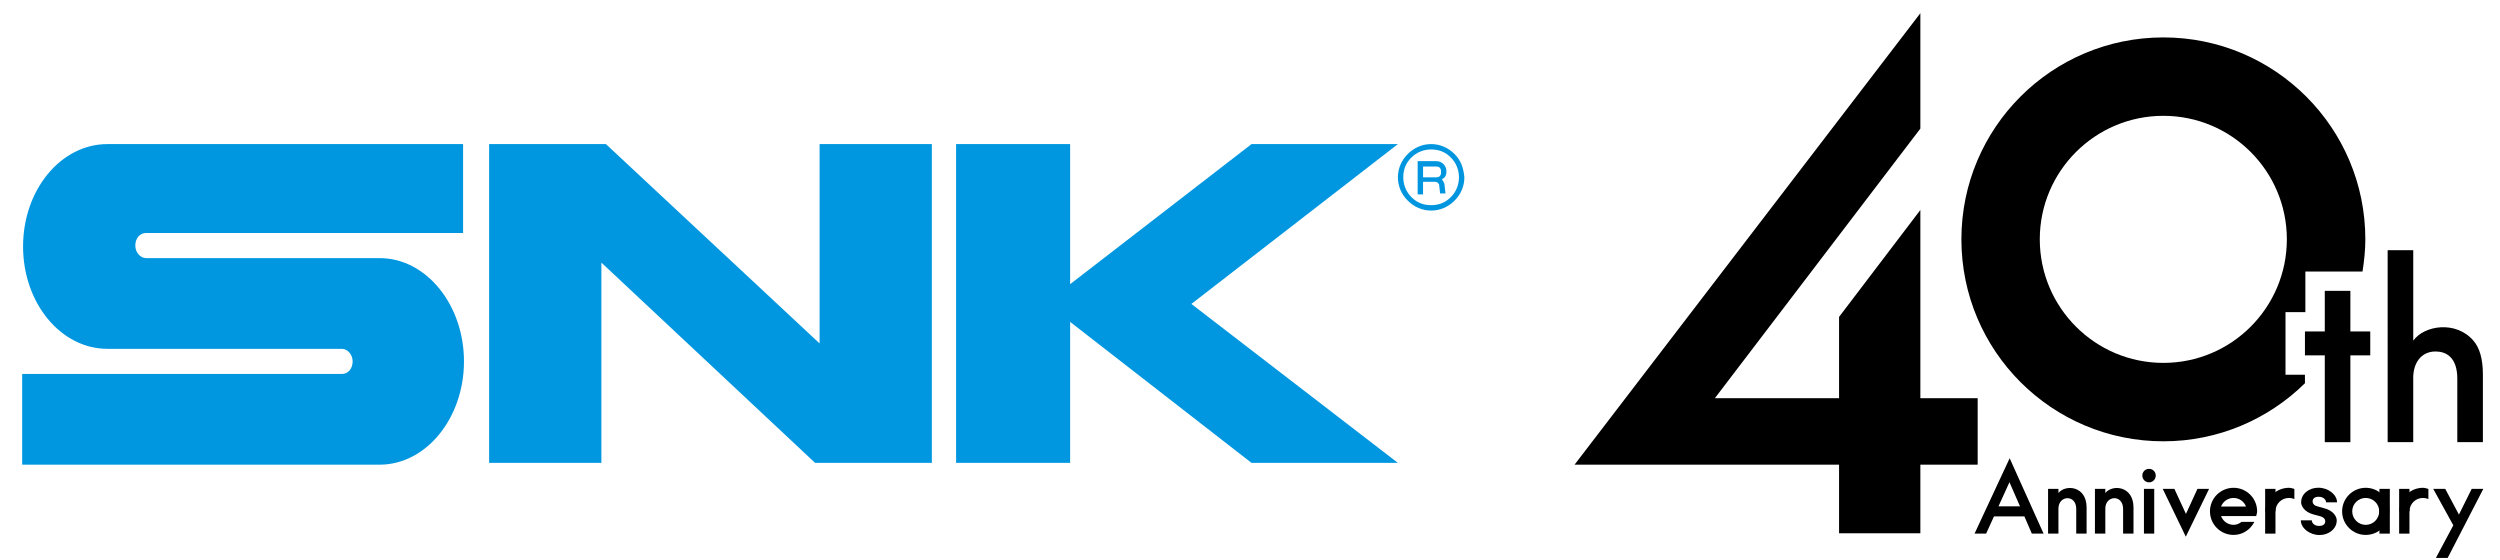
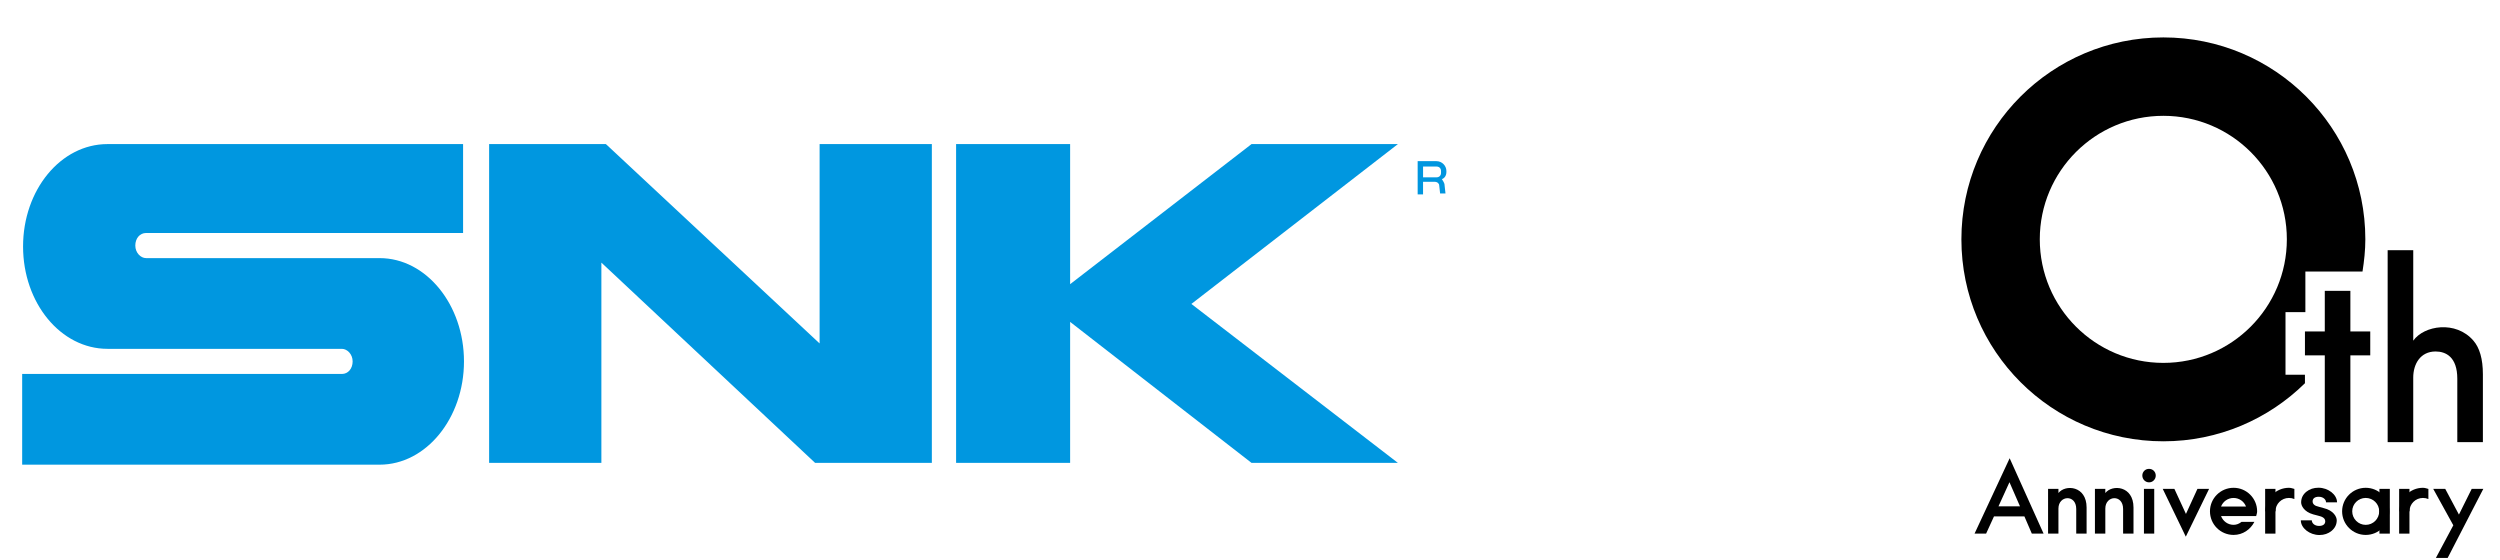
<svg xmlns="http://www.w3.org/2000/svg" version="1.1" id="レイヤー_1" x="0px" y="0px" width="139.5px" height="31.25px" viewBox="0 0 139.5 31.25" enable-background="new 0 0 139.5 31.25" xml:space="preserve">
  <g>
    <g>
      <g>
        <path d="M120.716,2.088c-6.226,0-11.27,5.042-11.27,11.266c0,6.226,5.044,11.271,11.27,11.271c3.078,0,5.868-1.24,7.901-3.242     l-0.002-0.472h-1.084v-3.495h1.109V15.15h3.188c0.092-0.586,0.158-1.182,0.158-1.797C131.987,7.13,126.941,2.088,120.716,2.088z      M120.716,20.249c-3.807,0-6.896-3.088-6.896-6.896c0-3.805,3.089-6.89,6.896-6.89c3.806,0,6.89,3.085,6.89,6.89     C127.606,17.161,124.522,20.249,120.716,20.249z" />
-         <polygon points="107.156,11.717 102.62,17.683 102.62,22.221 95.688,22.221 107.156,7.176 107.156,0.737 87.86,25.929      102.62,25.929 102.62,29.757 107.156,29.757 107.156,25.929 110.354,25.929 110.354,22.221 107.156,22.221    " />
        <g>
          <path d="M131.151,19.829v4.844h-1.428v-4.844h-1.107v-1.334h1.107v-2.266h1.428v2.266h1.109v1.334H131.151z" />
          <path d="M133.232,13.961h1.427v5.049c0.6-0.852,2.375-1.139,3.354-0.005c0.347,0.399,0.532,1.019,0.532,1.882v3.786h-1.428      v-3.538c0-1.22-0.641-1.522-1.213-1.522c-0.844,0-1.246,0.694-1.246,1.456v3.604h-1.427V13.961z" />
        </g>
      </g>
      <g>
        <path d="M112.961,28.814h-1.696l-0.44,0.962h-0.645l1.959-4.206l1.893,4.206h-0.656L112.961,28.814z M112.715,28.252     l-0.587-1.345l-0.612,1.345H112.715z" />
        <path d="M114.282,27.279h0.579v0.231c0.388-0.493,1.571-0.405,1.571,0.808v1.458h-0.578v-1.378c0-0.828-0.993-0.764-0.993-0.021     v1.398h-0.579V27.279z" />
        <path d="M116.897,27.279h0.58v0.231c0.389-0.493,1.572-0.405,1.572,0.808v1.458h-0.58v-1.378c0-0.828-0.992-0.764-0.992-0.021     v1.398h-0.58V27.279z" />
        <path d="M119.542,26.532c0-0.101,0.038-0.188,0.108-0.262c0.074-0.073,0.162-0.107,0.264-0.107c0.105,0,0.195,0.034,0.269,0.107     c0.071,0.074,0.108,0.161,0.108,0.267s-0.037,0.192-0.108,0.266c-0.069,0.073-0.161,0.112-0.265,0.112     c-0.105,0-0.193-0.039-0.268-0.112C119.581,26.729,119.542,26.641,119.542,26.532z M120.206,27.279v2.497h-0.574v-2.497H120.206z     " />
        <path d="M121.331,27.279l0.645,1.399l0.641-1.399h0.65l-1.299,2.667l-1.287-2.667H121.331z" />
        <g>
          <polygon points="132.772,27.279 132.772,29.514 132.772,29.776 133.352,29.776 133.352,27.279     " />
        </g>
-         <path d="M136.895,29.312l-1.121-2.033h0.67l0.764,1.435l0.713-1.435h0.648l-1.99,3.855h-0.657L136.895,29.312z" />
+         <path d="M136.895,29.312l-1.121-2.033h0.67l0.764,1.435l0.713-1.435h0.648l-1.99,3.855h-0.657L136.895,29.312" />
      </g>
      <path d="M132.006,27.219c-0.725,0-1.316,0.59-1.316,1.313c0,0.729,0.592,1.317,1.316,1.317c0.729,0,1.318-0.588,1.318-1.317    C133.325,27.809,132.735,27.219,132.006,27.219z M132.006,29.287c-0.414,0-0.752-0.338-0.752-0.755    c0-0.411,0.338-0.747,0.752-0.747c0.418,0,0.754,0.336,0.754,0.747C132.76,28.949,132.424,29.287,132.006,29.287z" />
      <g>
        <g>
          <polygon points="126.395,27.279 126.395,29.776 126.971,29.776 126.971,27.619 126.971,27.279     " />
        </g>
        <path d="M127.723,27.219c-0.727,0-1.316,0.59-1.316,1.313h0.564c0-0.411,0.336-0.747,0.752-0.747     c0.107,0,0.209,0.021,0.303,0.062v-0.565C127.926,27.254,127.831,27.219,127.723,27.219z" />
      </g>
      <g>
        <polygon points="133.872,27.279 133.872,29.776 134.448,29.776 134.448,27.619 134.448,27.279    " />
      </g>
      <path d="M135.2,27.219c-0.727,0-1.312,0.59-1.312,1.313h0.561c0-0.411,0.336-0.747,0.752-0.747c0.107,0,0.209,0.021,0.303,0.062    v-0.565C135.403,27.254,135.307,27.219,135.2,27.219z" />
      <path d="M125.893,28.799c0.021-0.087,0.055-0.17,0.055-0.267c0-0.724-0.59-1.313-1.314-1.313c-0.729,0-1.318,0.59-1.318,1.313    c0,0.729,0.59,1.317,1.318,1.317c0.51,0,0.94-0.299,1.16-0.727h-0.719c-0.125,0.098-0.27,0.164-0.441,0.164    c-0.322,0-0.59-0.203-0.699-0.488H125.893z M123.934,28.266c0.109-0.281,0.377-0.48,0.699-0.48c0.32,0,0.588,0.199,0.695,0.48    H123.934z" />
      <path d="M129.225,28.226c-0.103-0.05-0.182-0.124-0.182-0.243c0-0.176,0.135-0.264,0.342-0.264c0.26,0,0.408,0.162,0.408,0.312    h0.614c0-0.43-0.491-0.816-1.034-0.816c-0.269,0-0.494,0.075-0.68,0.225c-0.193,0.159-0.289,0.357-0.289,0.596    c0,0.177,0.156,0.521,0.672,0.666c0.083,0.025,0.42,0.105,0.482,0.137c0.108,0.049,0.191,0.126,0.191,0.246    c0,0.174-0.135,0.262-0.346,0.262c-0.254,0-0.404-0.158-0.404-0.311h-0.613c0,0.432,0.492,0.818,1.037,0.818    c0.264,0,0.492-0.077,0.678-0.23c0.189-0.156,0.289-0.355,0.289-0.593c0-0.183-0.168-0.55-0.742-0.682    C129.585,28.33,129.295,28.258,129.225,28.226z" />
    </g>
    <g>
      <path id="S" fill="#0097E0" d="M1.287,13.753c0,3.157,2.104,5.712,4.71,5.712h13.079c0.3,0,0.601,0.301,0.601,0.701    c0,0.401-0.251,0.701-0.601,0.701H1.237v5.062H21.18c2.605,0,4.71-2.605,4.71-5.763c0-3.156-2.104-5.763-4.71-5.763H8.152    c-0.301,0-0.602-0.3-0.602-0.701c0-0.4,0.251-0.701,0.602-0.701H25.84V8.04H5.997C3.391,8.04,1.287,10.597,1.287,13.753z" />
      <polygon id="N" fill="#0097E0" points="45.734,8.04 45.734,19.164 33.808,8.04 27.293,8.04 27.293,25.829 33.557,25.829     33.557,14.654 45.483,25.829 51.997,25.829 51.997,8.04   " />
      <polygon id="K" fill="#0097E0" points="78.003,8.04 69.835,8.04 59.713,15.857 59.713,8.04 53.35,8.04 53.35,25.829     59.713,25.829 59.713,17.962 69.835,25.829 78.003,25.829 66.479,16.96   " />
-       <path id="mark" fill="#0096DF" d="M81.161,8.592c-0.352-0.351-0.802-0.552-1.303-0.552s-0.952,0.201-1.303,0.552    c-0.351,0.35-0.552,0.801-0.552,1.303c0,0.501,0.201,0.952,0.552,1.303s0.802,0.552,1.303,0.552s0.951-0.201,1.303-0.552    c0.351-0.351,0.551-0.802,0.551-1.303C81.662,9.343,81.511,8.941,81.161,8.592z M80.959,10.997    c-0.301,0.3-0.651,0.451-1.102,0.451c-0.451,0-0.802-0.151-1.103-0.451c-0.301-0.301-0.451-0.701-0.451-1.103    c0-0.451,0.15-0.802,0.451-1.103c0.301-0.302,0.701-0.451,1.103-0.451c0.45,0,0.801,0.149,1.102,0.451    c0.302,0.301,0.451,0.701,0.451,1.103S81.261,10.696,80.959,10.997z" />
      <path id="R" fill="#0096DF" d="M80.709,9.594v-0.05c0-0.302-0.251-0.551-0.552-0.551l0,0h-1.052v1.854h0.301v-0.702h0.651    c0.15,0,0.25,0.101,0.25,0.201l0,0l0.051,0.45h0.3l-0.05-0.45c0-0.151-0.1-0.251-0.15-0.352    C80.609,9.944,80.709,9.793,80.709,9.594z M79.407,9.293h0.751l0,0c0.15,0,0.251,0.1,0.251,0.251v0.1    c0,0.149-0.101,0.251-0.251,0.251h-0.751V9.293z" />
    </g>
  </g>
</svg>